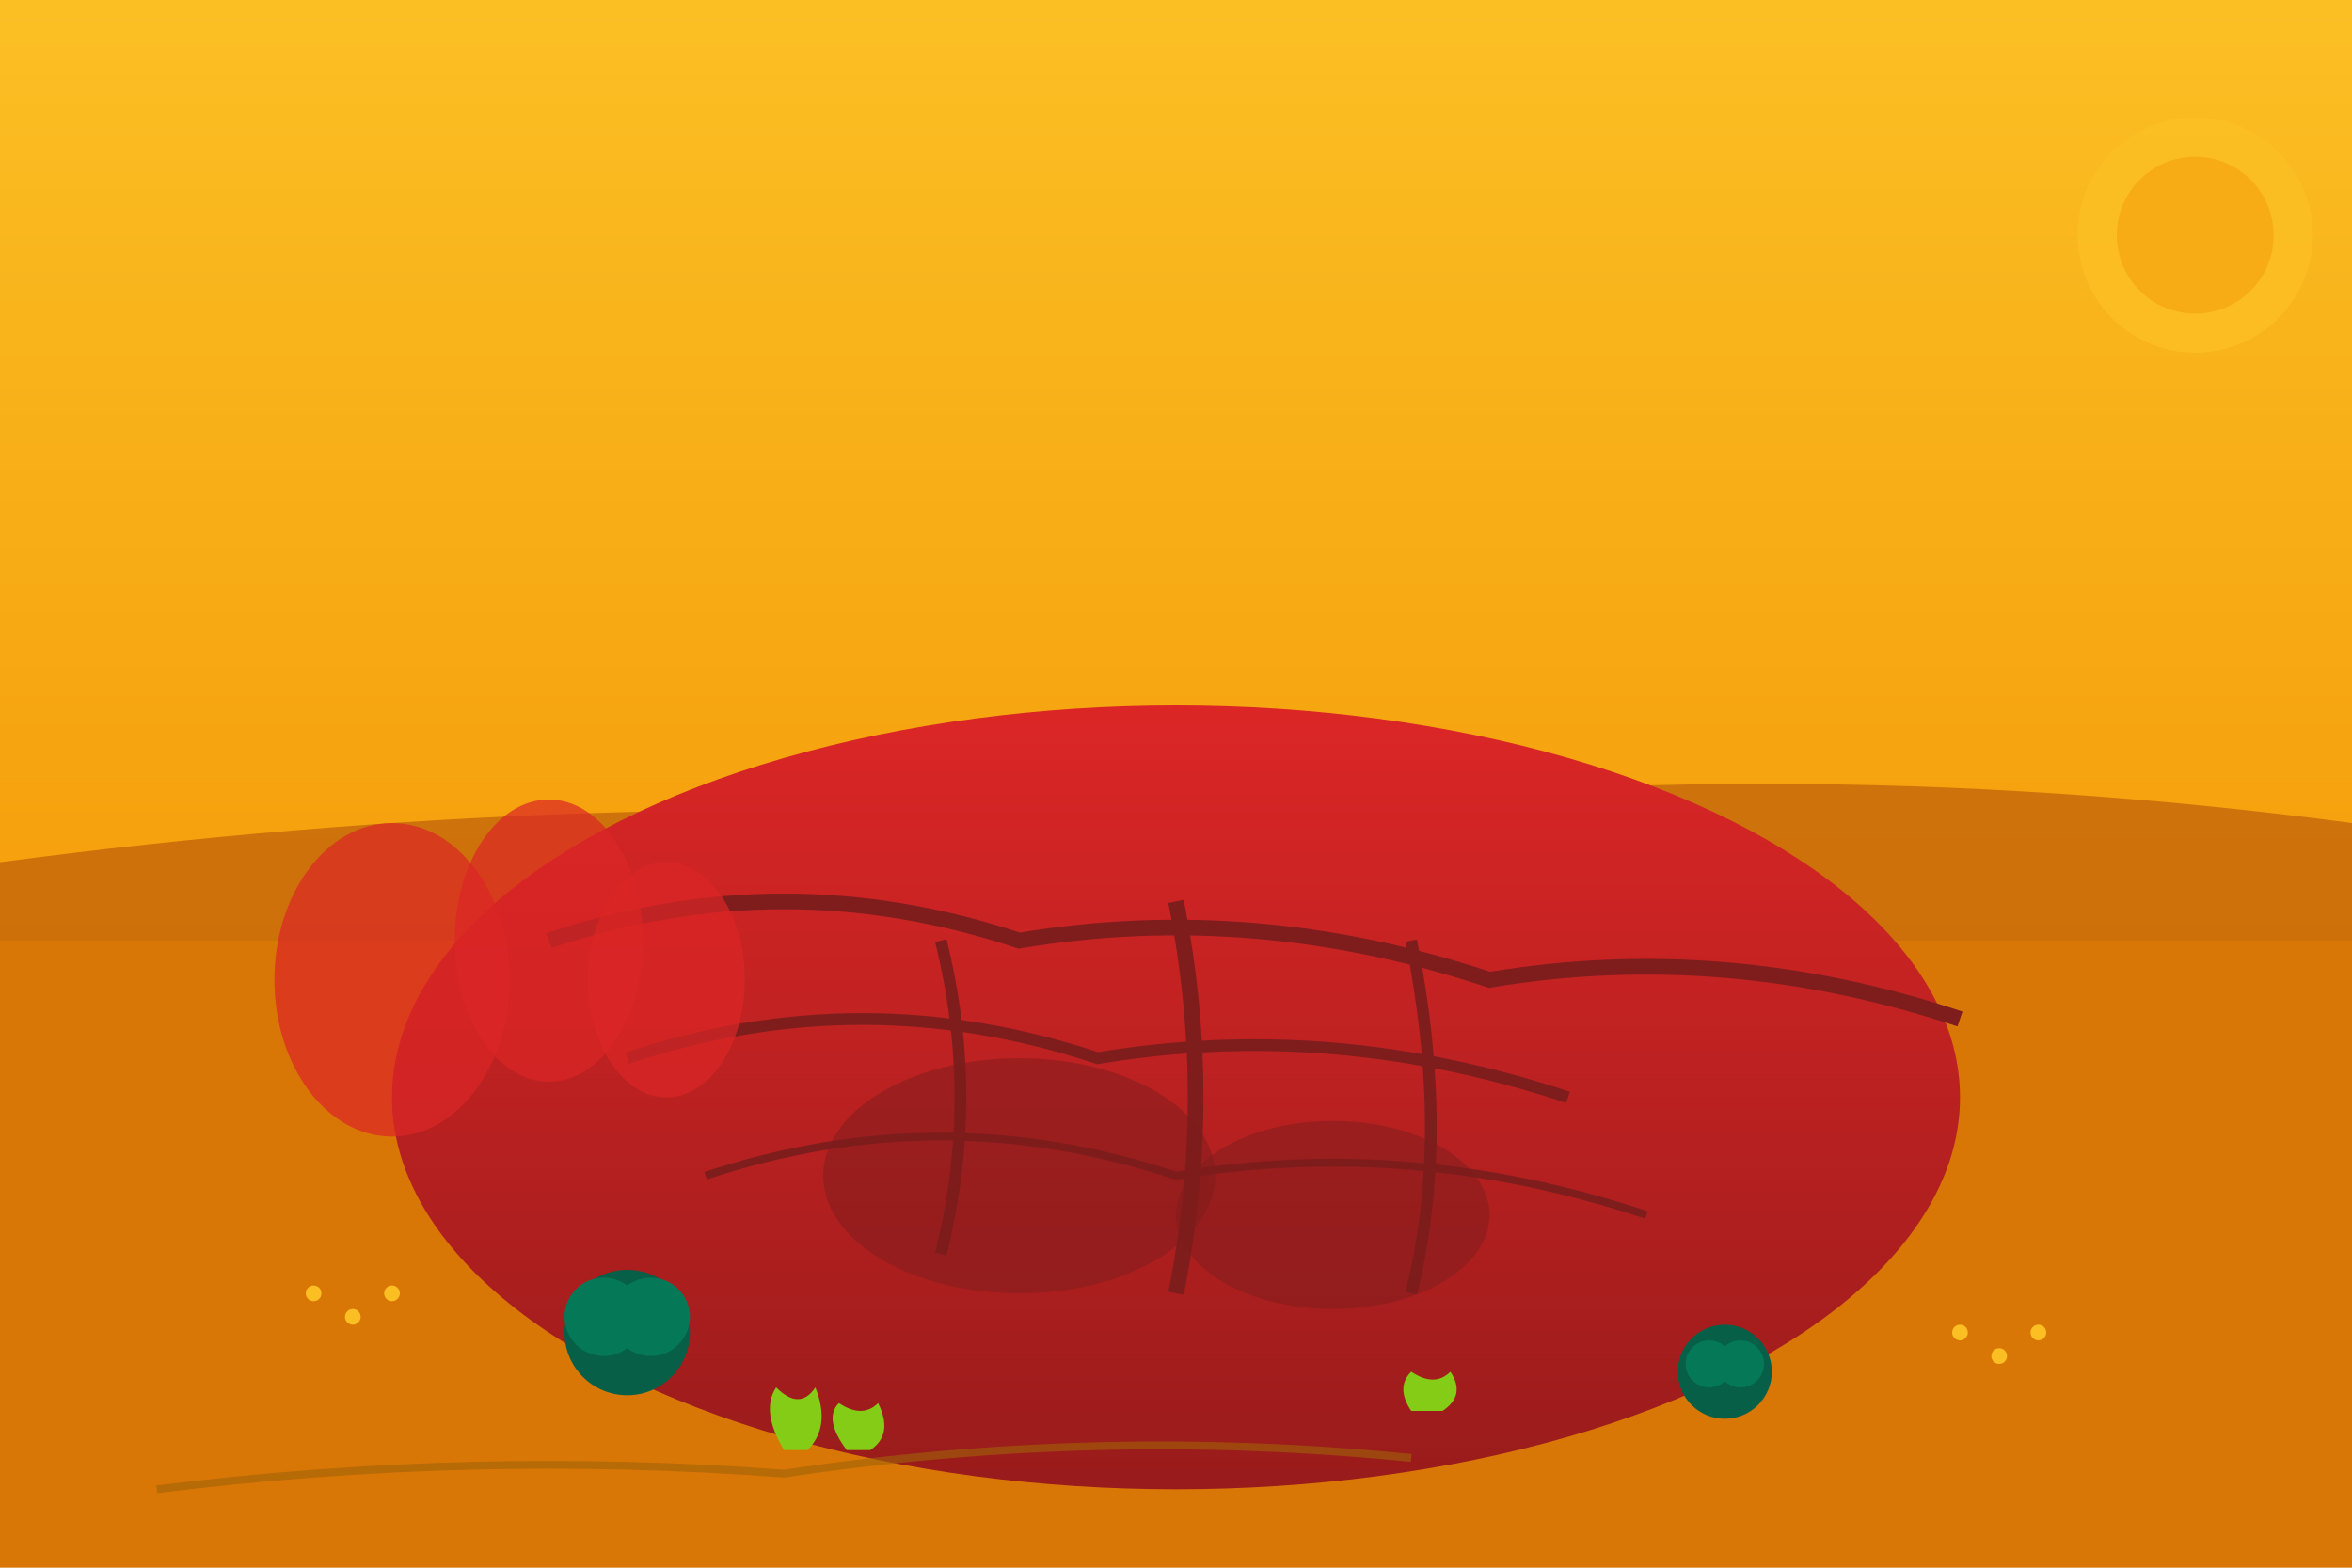
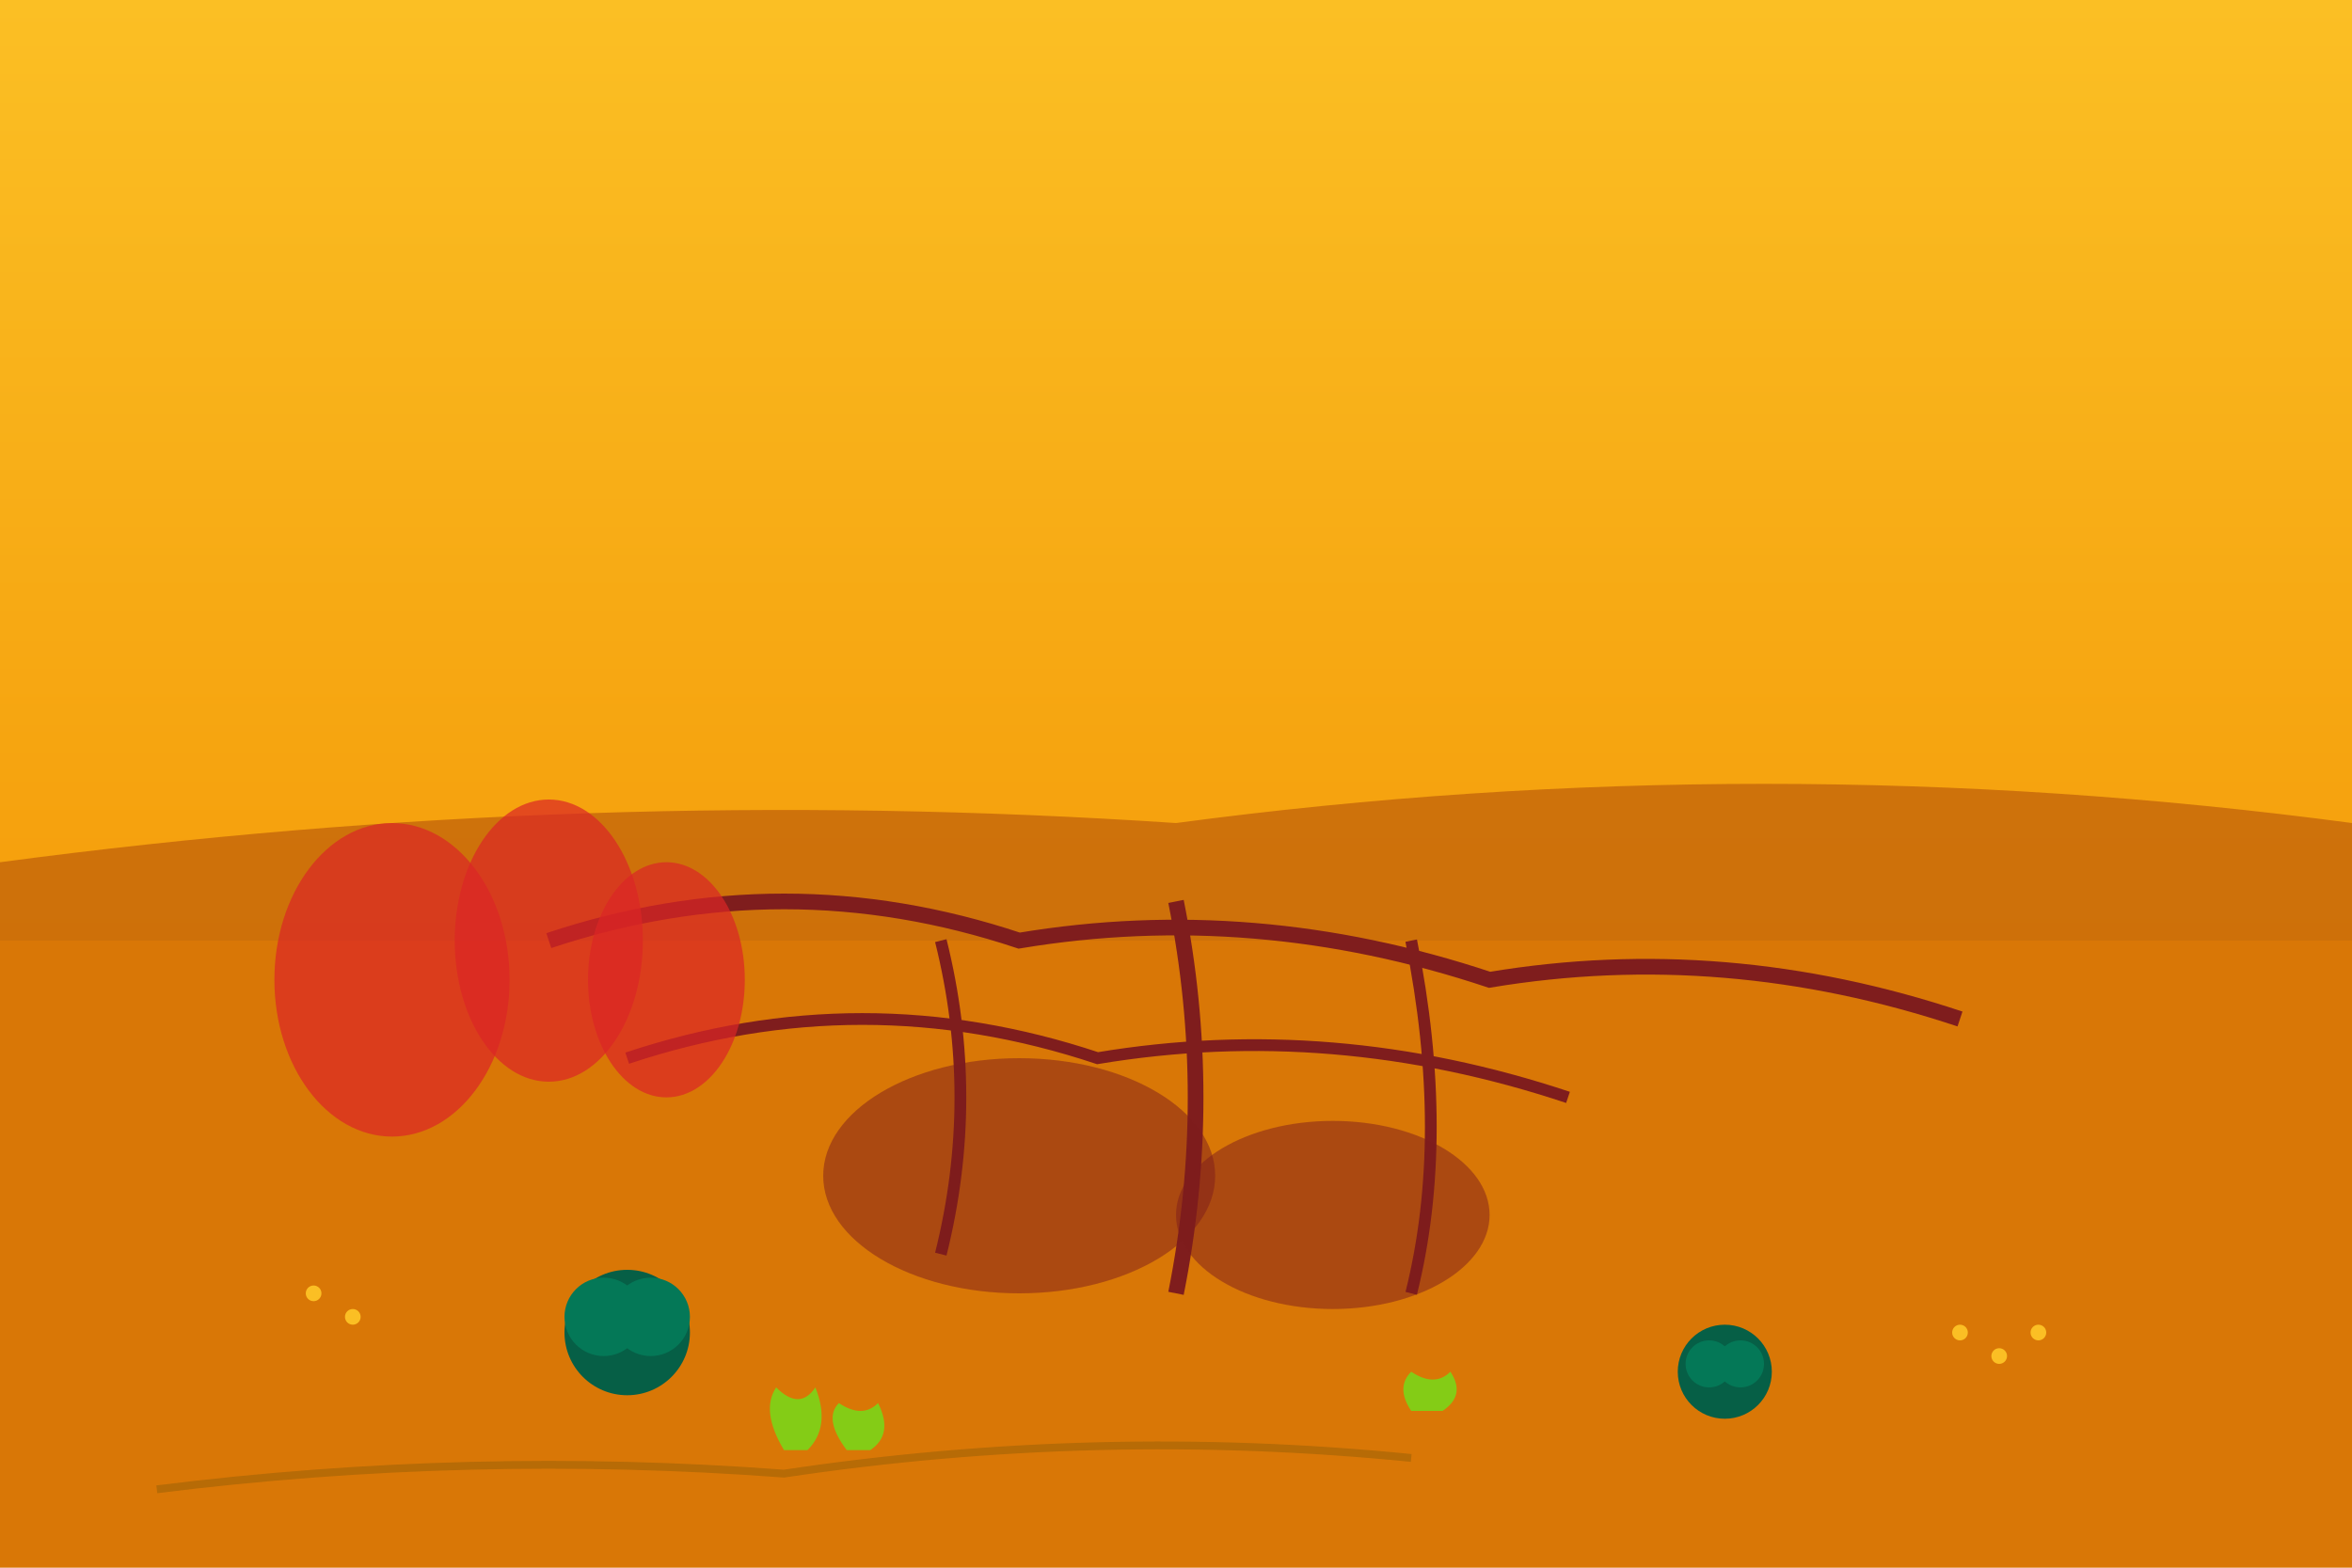
<svg xmlns="http://www.w3.org/2000/svg" width="300" height="200" viewBox="0 0 300 200" fill="none">
  <defs>
    <linearGradient id="outbackSky" x1="0%" y1="0%" x2="0%" y2="100%">
      <stop offset="0%" style="stop-color:#fbbf24" />
      <stop offset="100%" style="stop-color:#f59e0b" />
    </linearGradient>
    <linearGradient id="ulurRock" x1="0%" y1="0%" x2="0%" y2="100%">
      <stop offset="0%" style="stop-color:#dc2626" />
      <stop offset="100%" style="stop-color:#991b1b" />
    </linearGradient>
  </defs>
  <rect width="300" height="120" fill="url(#outbackSky)" />
  <rect y="120" width="300" height="80" fill="#d97706" />
  <path d="M0 110 Q75 100 150 105 Q225 95 300 105 L300 120 L0 120 Z" fill="#b45309" opacity="0.6" />
-   <ellipse cx="150" cy="140" rx="100" ry="50" fill="url(#ulurRock)" />
  <path d="M70 120 Q100 110 130 120 Q160 115 190 125 Q220 120 250 130" stroke="#7f1d1d" stroke-width="2" fill="none" />
  <path d="M80 135 Q110 125 140 135 Q170 130 200 140" stroke="#7f1d1d" stroke-width="1.5" fill="none" />
-   <path d="M90 150 Q120 140 150 150 Q180 145 210 155" stroke="#7f1d1d" stroke-width="1" fill="none" />
  <path d="M120 120 Q125 140 120 160" stroke="#7f1d1d" stroke-width="1.5" fill="none" />
  <path d="M150 115 Q155 140 150 165" stroke="#7f1d1d" stroke-width="2" fill="none" />
  <path d="M180 120 Q185 145 180 165" stroke="#7f1d1d" stroke-width="1.5" fill="none" />
  <ellipse cx="130" cy="150" rx="25" ry="15" fill="#7f1d1d" opacity="0.5" />
  <ellipse cx="170" cy="155" rx="20" ry="12" fill="#7f1d1d" opacity="0.5" />
  <g transform="translate(50, 100)">
    <ellipse cx="0" cy="25" rx="15" ry="20" fill="#dc2626" opacity="0.7" />
    <ellipse cx="20" cy="20" rx="12" ry="18" fill="#dc2626" opacity="0.7" />
    <ellipse cx="35" cy="25" rx="10" ry="15" fill="#dc2626" opacity="0.7" />
  </g>
  <g transform="translate(80, 170)">
    <circle cx="0" cy="0" r="8" fill="#065f46" />
    <circle cx="-3" cy="-2" r="5" fill="#047857" />
    <circle cx="3" cy="-2" r="5" fill="#047857" />
  </g>
  <g transform="translate(220, 175)">
    <circle cx="0" cy="0" r="6" fill="#065f46" />
    <circle cx="-2" cy="-1" r="3" fill="#047857" />
    <circle cx="2" cy="-1" r="3" fill="#047857" />
  </g>
  <g transform="translate(100, 185)">
    <path d="M0 0 Q-3 -5 -1 -8 Q2 -5 4 -8 Q6 -3 3 0" fill="#84cc16" />
    <path d="M8 0 Q5 -4 7 -6 Q10 -4 12 -6 Q14 -2 11 0" fill="#84cc16" />
  </g>
  <g transform="translate(180, 180)">
    <path d="M0 0 Q-2 -3 0 -5 Q3 -3 5 -5 Q7 -2 4 0" fill="#84cc16" />
  </g>
  <path d="M20 190 Q60 185 100 188 Q140 182 180 186" stroke="#a16207" stroke-width="1" fill="none" opacity="0.6" />
  <circle cx="40" cy="165" r="1" fill="#fbbf24" />
  <circle cx="45" cy="168" r="1" fill="#fbbf24" />
-   <circle cx="50" cy="165" r="1" fill="#fbbf24" />
  <circle cx="250" cy="170" r="1" fill="#fbbf24" />
  <circle cx="255" cy="173" r="1" fill="#fbbf24" />
  <circle cx="260" cy="170" r="1" fill="#fbbf24" />
-   <circle cx="280" cy="30" r="15" fill="#fbbf24" opacity="0.8" />
-   <circle cx="280" cy="30" r="10" fill="#f59e0b" opacity="0.6" />
</svg>